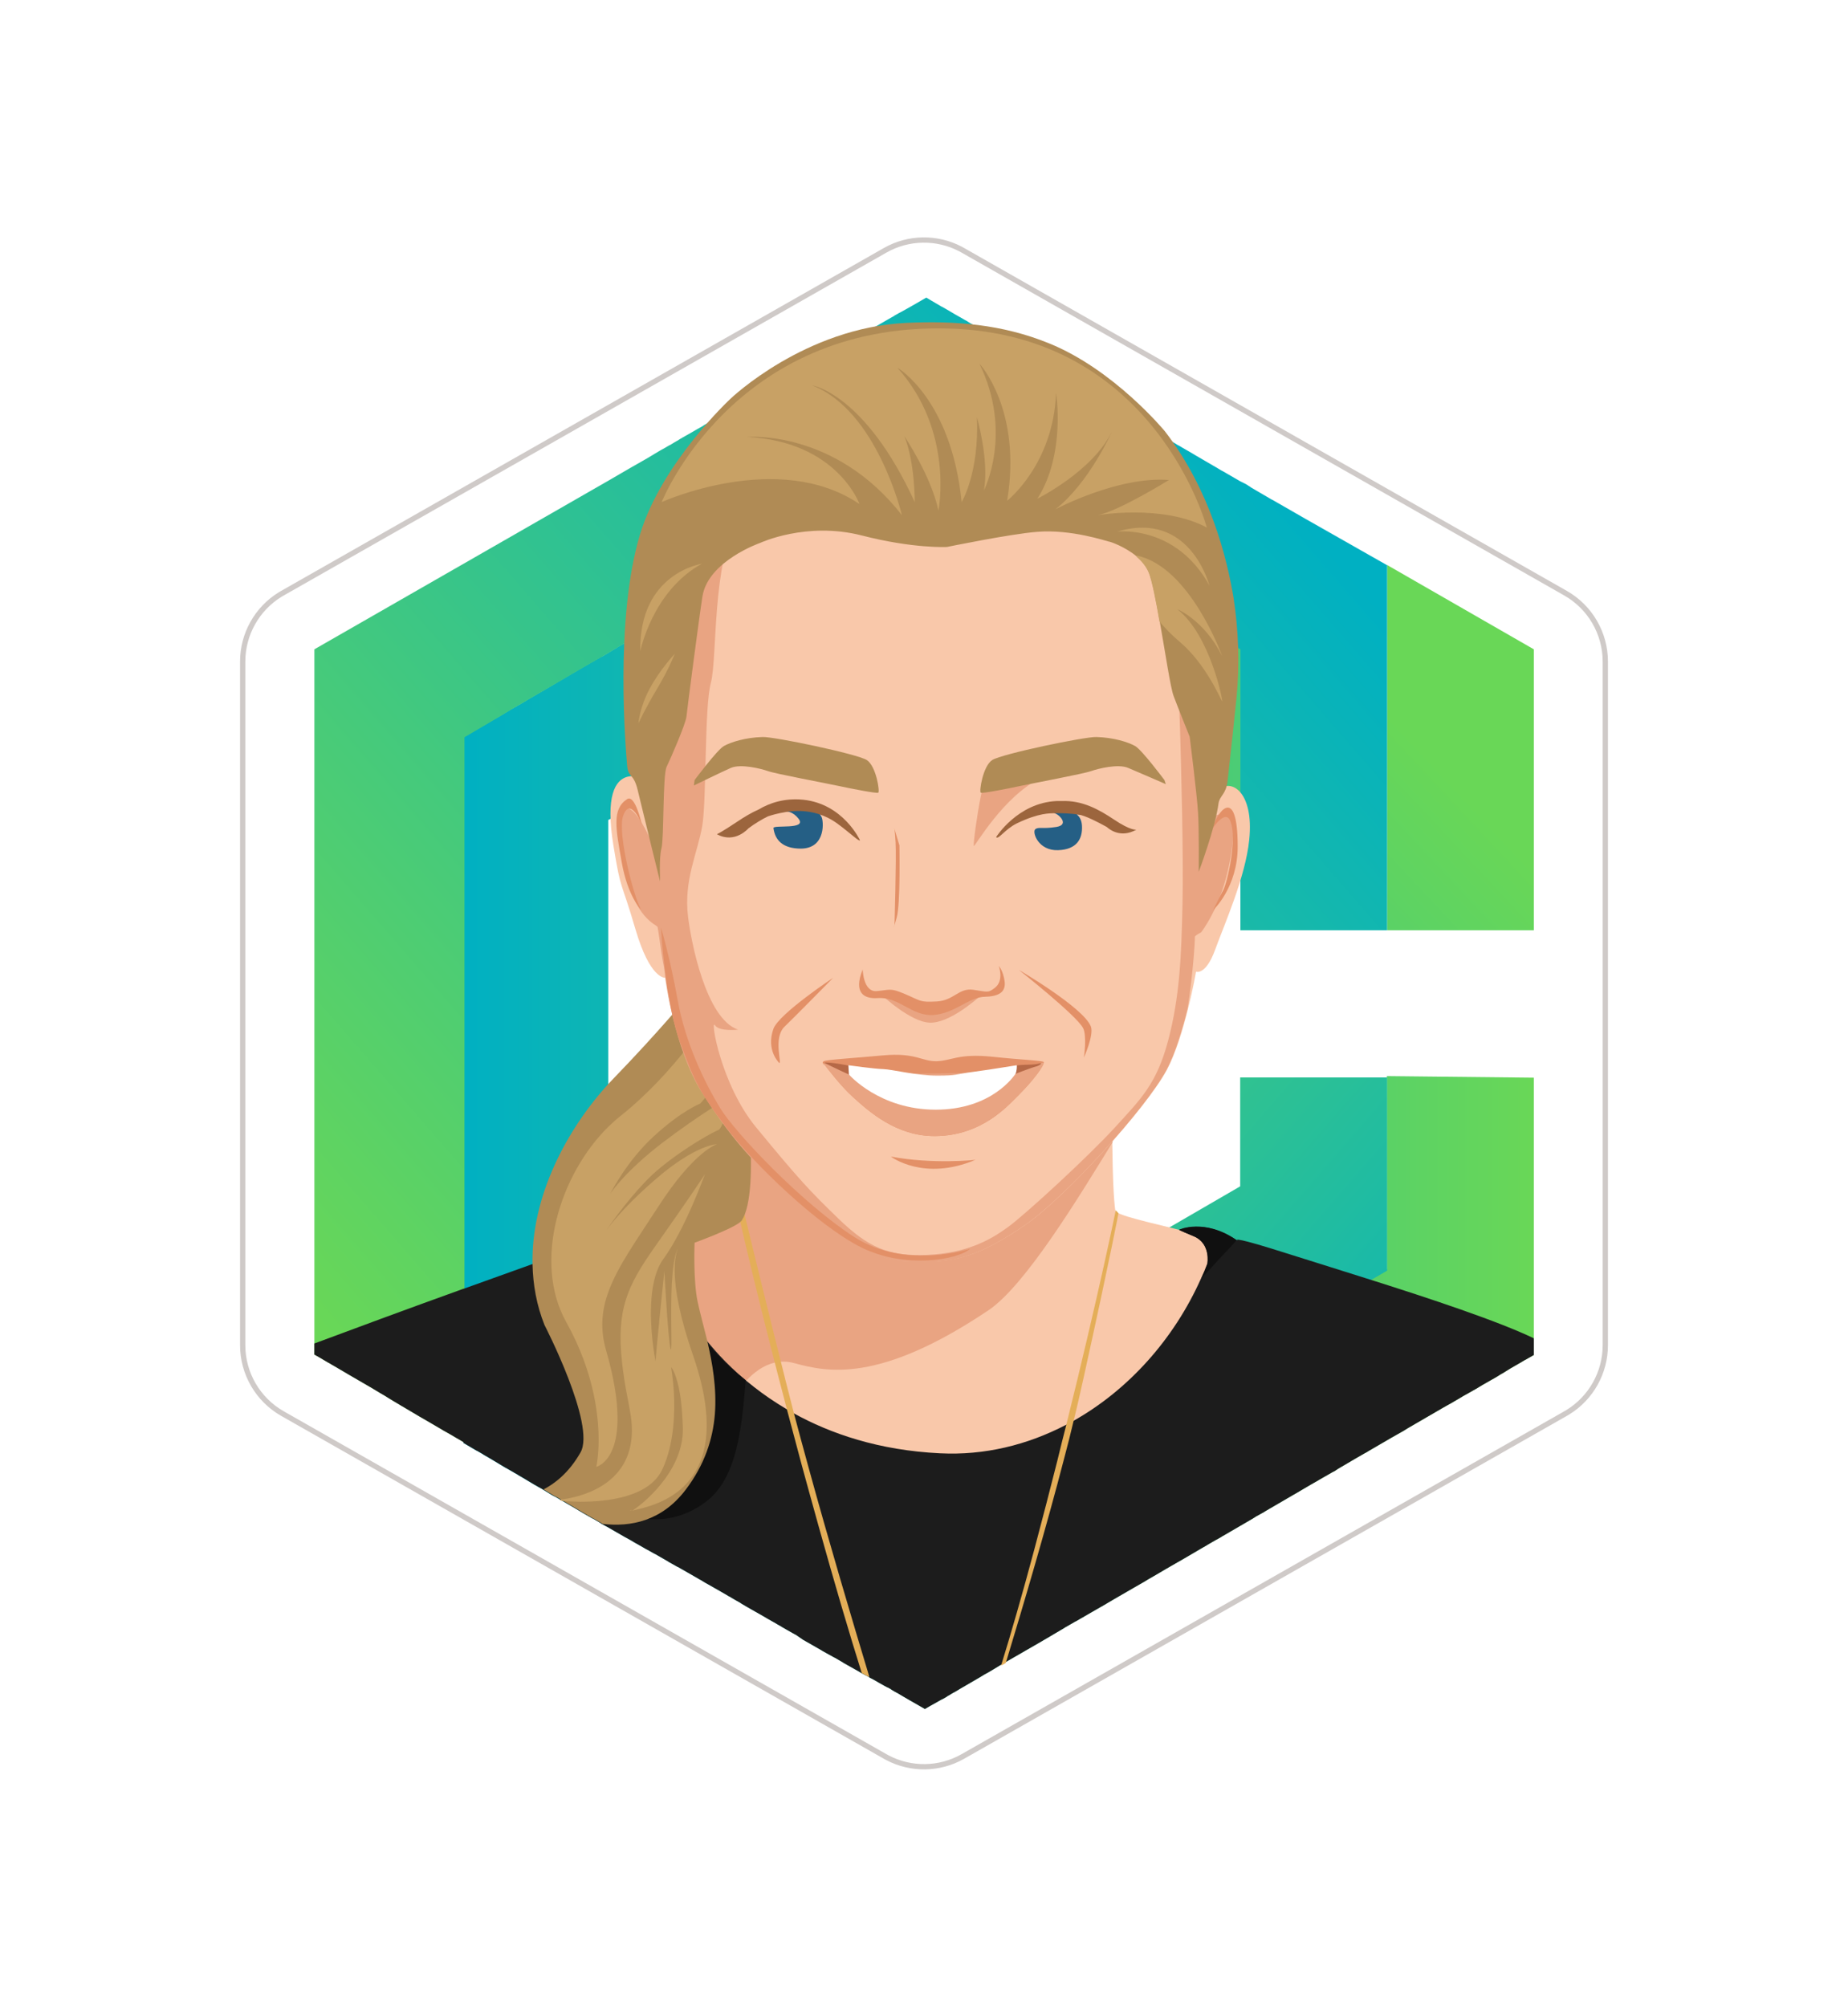
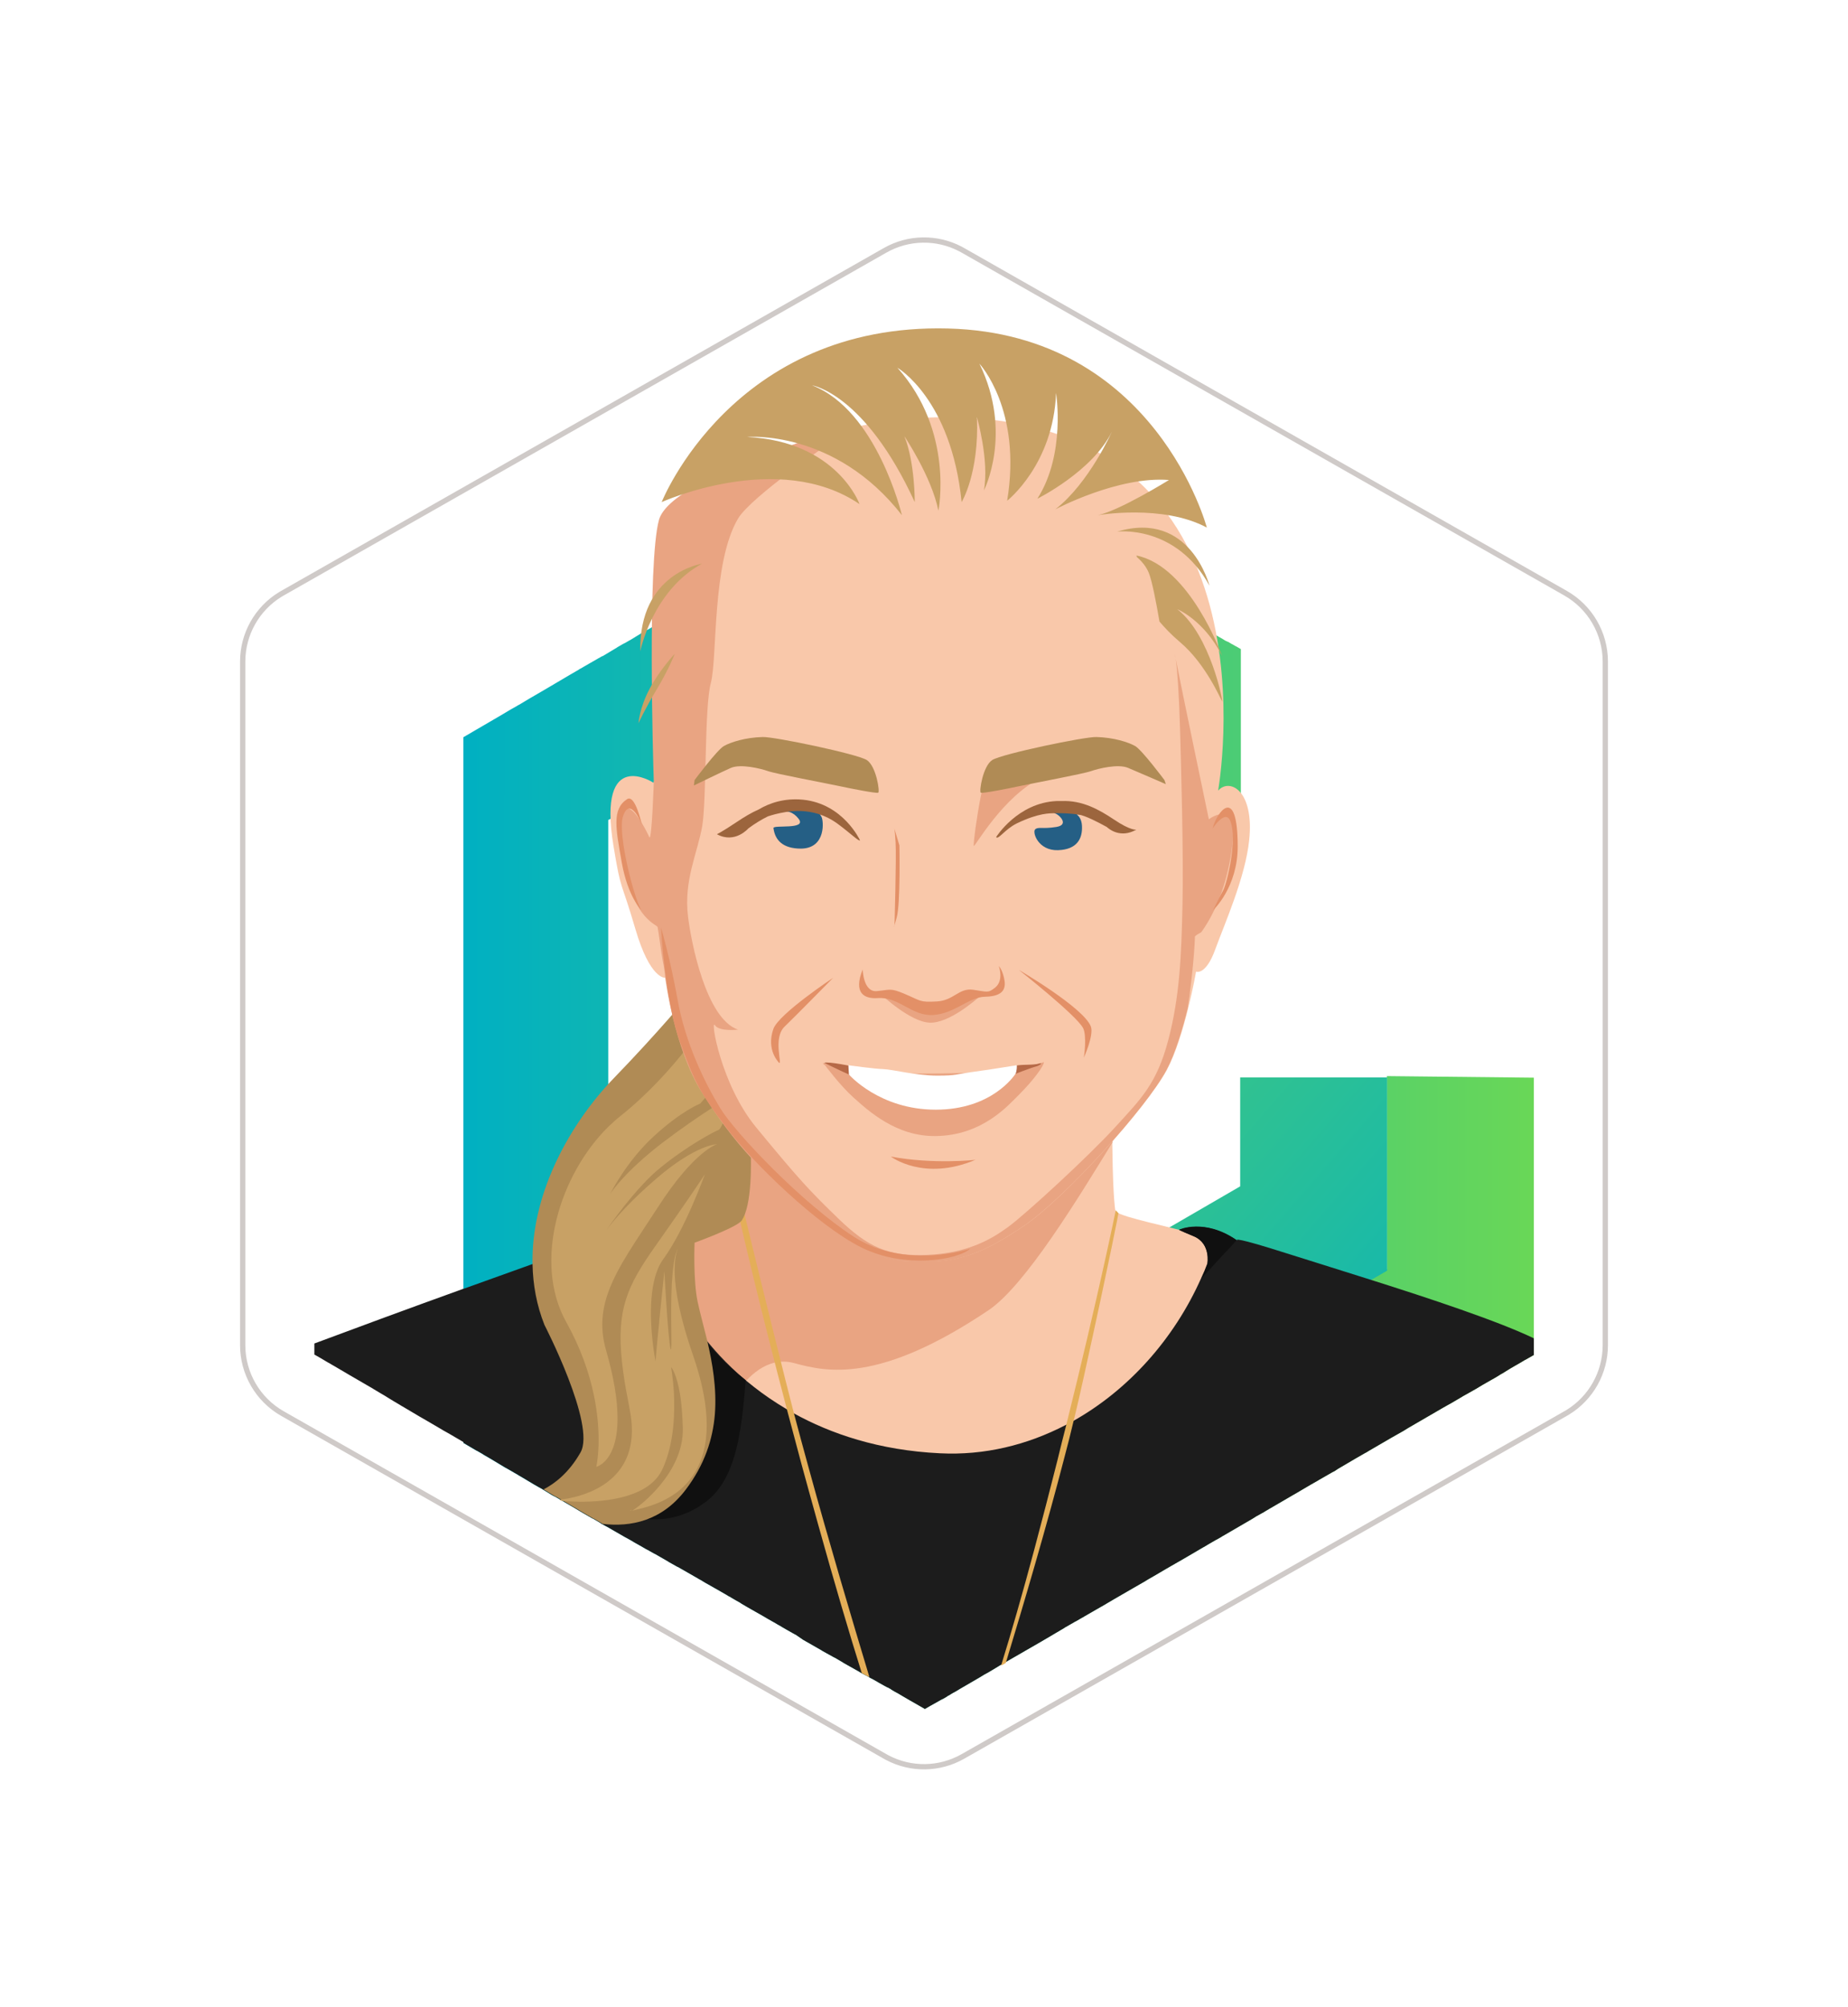
<svg xmlns="http://www.w3.org/2000/svg" width="234" height="254" viewBox="0 0 234 254" fill="none">
  <g filter="url(#filter0_d_1560_11029)">
    <path d="M112.075 23.684C115.033 22.001 118.638 21.948 121.637 23.525L121.925 23.684L198.231 67.079C201.345 68.85 203.269 72.156 203.27 75.738V162.263C203.269 165.733 201.464 168.945 198.521 170.752L198.231 170.922L121.925 214.317C118.967 216 115.362 216.053 112.363 214.476L112.075 214.317L35.769 170.922C32.655 169.151 30.731 165.845 30.73 162.263V75.738C30.731 72.268 32.536 69.056 35.48 67.249L35.769 67.079L112.075 23.684Z" fill="white" stroke="#CFCAC8" stroke-width="0.667" />
    <g clip-path="url(#clip0_1560_11029)">
      <path d="M194.217 128.404V163.504L193.219 164.075L193.047 164.16L192.477 164.503L191.877 164.845L191.192 165.245L190.222 165.844L190.108 165.901L189.509 166.272L188.967 166.586L188.91 166.614L188.111 167.071L187.711 167.299L186.855 167.813L185.542 168.555L185.228 168.726L185.057 168.84L185 168.869L184.515 169.154L183.687 169.639L183.374 169.81L182.717 170.181L178.294 172.75L177.695 173.121L177.038 173.492L176.182 173.977L173.386 175.603L173.243 175.689L173.015 175.832L172.844 175.917L171.702 176.573L169.419 177.915L169.248 178.029L169.077 178.143L168.991 178.2L168.706 178.343L166.965 179.341L166.88 179.399L166.023 179.884L164.083 181.025L163.683 181.253L160.744 182.966L160.259 183.251L160.031 183.394L159.004 183.964L158.832 184.078L158.604 184.221L155.807 185.848L155.123 186.247L154.723 186.476L154.695 186.504L154.295 186.732L154.095 186.846L153.924 186.932L152.84 187.56L152.811 187.588L152.012 188.045L151.869 188.131L150.214 189.101L149.33 189.615L149.073 189.757L147.589 190.613L146.134 191.469L145.335 191.926L144.878 192.211L144.821 192.24L143.48 193.01L141.311 194.266L141.111 194.38L139.513 195.322L139.456 195.35L138.857 195.693L137.373 196.549L137.088 196.72L137.031 196.749L136.831 196.863L136.289 197.177L136.06 197.291L135.975 197.348L135.375 197.69L135.033 197.89L134.919 197.947L134.748 198.061L134.462 198.232L133.635 198.718L133.349 198.889L131.894 199.745L127.243 202.427L126.643 202.77L126.415 202.912L125.131 203.683L124.703 203.911L124.047 204.311L123.704 204.51L121.592 205.738L120.879 206.166L120.708 206.251L120.365 206.451L120.337 206.479L120.023 206.651L119.766 206.822L119.367 207.05L119.281 207.079L117.854 207.878L117.112 208.306L116.57 207.992L115.172 207.193L115.029 207.107L114.287 206.679L114.002 206.508L113.945 206.479L113.916 206.451L113.859 206.422L113.716 206.337L113.288 206.108L112.86 205.852L112.832 205.823L112.718 205.738H112.689L112.432 205.595L112.347 205.566L111.976 205.367L111.262 204.967L110.977 204.796L110.463 204.51L110.235 204.396L110.035 204.282L110.007 204.254L109.807 204.14L109.579 204.025L109.036 203.74L108.808 203.597L106.782 202.456L106.754 202.427L105.926 201.942L105.84 201.885L105.669 201.8L105.555 201.742L104.727 201.286L104.214 201.001L103.986 200.858L101.788 199.602L101.731 199.574L100.732 198.889H100.704L99.791 198.375L99.049 197.947L98.82 197.804L98.507 197.633L98.221 197.462L98.022 197.348L97.365 196.977L97.308 196.948L96.68 196.577L95.225 195.75L94.626 195.407L93.941 195.008L93.684 194.837L93.17 194.551L92.543 194.18L92.514 194.152L92.229 194.009L92 193.866L91.258 193.438L89.603 192.497L89.346 192.354L89.061 192.183L88.833 192.04L88.519 191.869L88.376 191.783L87.035 191.013L85.837 190.328H85.808L85.551 190.185L84.638 189.672L84.609 189.643L83.325 188.901L82.926 188.673H82.897L82.241 188.302L82.098 188.216L81.87 188.102L81.813 188.074L81.47 187.874L80.871 187.531L80.358 187.246L79.787 186.904L79.102 186.533L78.959 186.447L76.876 185.248L76.762 185.191L76.134 184.849L76.106 184.82L75.934 184.706L75.107 184.221L75.05 184.193H75.021L73.88 183.536L73.252 183.165L72.881 182.937L70.998 181.853L70.741 181.71L70.313 181.453H70.284L69.97 181.282L69.913 181.253L69.628 181.082L68.743 180.54L68.658 180.483L68.144 180.198L67.545 179.855L66.261 179.085L65.576 178.685L65.547 178.657L65.091 178.4L65.005 178.343L64.206 177.886L63.892 177.715L62.522 176.887L62.094 176.631L61.352 176.202L61.21 176.117L61.038 176.003L60.839 175.889L60.439 175.66L60.268 175.575L58.67 174.633V85.314L63.464 82.518L64.662 81.804L65.376 81.405L65.604 81.262L65.775 81.177L67.06 80.406L68.829 79.379L72.168 77.41L73.252 76.782L73.366 76.696L73.594 76.582L73.737 76.497L73.88 76.411L74.822 75.869L74.879 75.84L75.021 75.755L75.763 75.327L75.934 75.241L75.963 75.213L76.02 75.184L76.22 75.07L76.305 75.041H76.334L76.419 74.984L76.705 74.813L77.989 74.043L78.132 73.957L78.16 73.928L78.902 73.5L79.188 73.358L79.73 73.044L79.844 72.987L80.215 72.758L80.415 72.644L80.472 72.587H80.5L80.671 72.473L80.785 72.416L80.871 72.359L81.242 72.131L81.356 72.074L81.385 72.045L81.47 71.988L81.727 71.845L81.784 71.817L82.07 71.674L82.098 71.645L82.269 71.56L82.726 71.275L82.812 71.218L82.897 71.189L82.954 71.16H82.983L83.069 71.103L83.126 71.075L83.183 71.046L83.211 71.018L83.24 70.989L83.297 70.961L83.382 70.904H83.411L83.468 70.847L83.525 70.818H83.554L83.611 70.789L83.696 70.732H83.725L83.782 70.704L84.01 70.561L84.153 70.475L84.267 70.418L84.296 70.39L84.324 70.361H84.353L84.438 70.304L84.695 70.162L84.752 70.133L84.781 70.105L85.009 69.962L85.066 69.933L85.209 69.848L85.323 69.791L85.351 69.762L85.551 69.648L85.608 69.619L85.694 69.562L86.293 69.22L86.607 69.049L86.835 68.906L87.121 68.763L87.263 68.678L87.292 68.649L87.406 68.592L87.52 68.535L87.606 68.478L87.663 68.421L87.72 68.392L87.862 68.335L87.977 68.25L88.091 68.193L88.176 68.136L88.348 68.05L89.318 67.479L89.603 67.308L90.431 66.823L90.688 66.68L90.973 66.509L91.629 66.109L91.686 66.081L91.772 66.024L92.086 65.853H92.115L92.657 65.51L92.799 65.425L94.255 64.569L94.683 64.312L97.394 62.714L98.107 62.314H98.136L98.221 62.257L98.335 62.2L98.421 62.143L98.963 61.829L99.192 61.686L99.762 61.344L99.962 61.23L100.847 60.716L101.075 60.573L101.103 60.545L101.389 60.374L101.56 60.26L101.646 60.203L102.73 59.575L102.873 59.489L103.329 59.204L103.615 59.061L103.7 59.004L103.729 58.975L103.786 58.947L103.9 58.89L104.014 58.804L104.528 58.49L105.327 58.034L105.698 57.805L106.069 57.606L106.183 57.52L107.438 56.807L108.295 56.293L108.466 56.179L109.436 55.637L109.807 55.437L110.064 55.294L110.321 55.151L110.378 55.123L110.435 55.094L110.549 55.037L110.834 54.866C110.834 54.866 110.863 54.866 110.863 54.838L111.12 54.666L111.234 54.609L111.348 54.524L111.519 54.438L111.747 54.295L111.947 54.181H111.976L112.147 54.096L112.375 53.982L112.518 53.896L113.003 53.611L113.146 53.496L113.231 53.439L113.345 53.354L113.688 53.154L113.745 53.126L113.773 53.097L113.859 53.068H113.888L114.087 52.954L114.173 52.897L114.316 52.812H114.344C114.344 52.812 114.344 52.812 114.373 52.812L114.458 52.755L114.886 52.498L115.486 52.127L115.6 52.07L115.685 52.013L115.8 51.927L115.885 51.898L116.513 51.527L117.226 51.128L117.255 51.157L117.512 51.328H117.54L117.74 51.442L118.168 51.67L118.539 51.898L118.682 51.984L119.167 52.241L119.709 52.555L119.937 52.697L120.508 53.011L120.765 53.154L120.908 53.24L120.965 53.268L121.136 53.354L121.45 53.553L121.621 53.639L121.764 53.725L121.849 53.782L122.106 53.925L122.363 54.067L122.991 54.438L123.076 54.495L123.362 54.666L123.818 54.923L124.104 55.094L124.76 55.465L125.217 55.722L127.328 56.949H127.357L128.156 57.406L128.612 57.691H128.641L128.983 57.92L129.811 58.405L130.039 58.519L130.182 58.604L130.296 58.661L130.41 58.719L130.496 58.776L130.81 58.947L131.894 59.575L132.55 59.946L134.691 61.201L135.09 61.429L135.375 61.601L135.49 61.686L136.859 62.457L137.002 62.542L139.199 63.827L139.428 63.941L139.542 63.998L139.742 64.112L140.626 64.626L140.712 64.683L140.826 64.74L141.026 64.854L141.225 64.968L141.939 65.368L141.967 65.396L142.053 65.453L142.823 65.91L143.023 66.024L143.366 66.224L143.794 66.481L143.993 66.595L144.564 66.937L144.621 66.966H144.65L144.678 66.994L145.135 67.251L145.22 67.308L145.506 67.451L146.333 67.936L146.39 67.964L146.647 68.107L146.676 68.136L147.532 68.621L147.675 68.706L147.96 68.877L148.845 69.391L149.044 69.505L149.529 69.791L149.558 69.819L149.729 69.905L149.958 70.047L150.271 70.247H150.3L150.443 70.333L150.642 70.447L150.956 70.647L151.327 70.875H151.356L151.984 71.218L152.041 71.246L152.412 71.474L152.64 71.617L152.783 71.703L153.039 71.845L153.268 71.988L153.353 72.045L153.467 72.102L153.639 72.216L153.696 72.245L153.924 72.359L154.209 72.53L154.409 72.644L154.809 72.873L155.037 73.015L155.123 73.072L155.18 73.101L155.494 73.244H155.522L155.75 73.386L155.807 73.415L155.893 73.472L156.064 73.558L156.407 73.757L156.464 73.786L156.578 73.843L157.12 74.157V95.93H157.063L156.949 95.873H156.92L156.464 95.644L156.378 95.588L156.15 95.416H156.121L156.064 95.388L155.893 95.302H155.865L155.807 95.245H155.779L155.608 95.131L155.494 95.074L155.465 95.045H155.436L155.322 94.988L155.237 94.931L155.18 94.874H155.151L155.008 94.788L154.609 94.56L154.552 94.532H154.523L154.381 94.446L154.295 94.389L154.095 94.275L153.924 94.189L153.896 94.161L153.439 93.904L153.382 93.875L153.268 93.761L153.211 93.733H153.182L153.097 93.675L152.811 93.504L152.726 93.447L152.554 93.362L152.383 93.305L152.297 93.248H152.269L152.155 93.19L152.012 93.105H151.984L151.812 92.991L151.613 92.876L151.441 92.762L151.327 92.705L151.27 92.677L151.185 92.62L151.042 92.534L150.985 92.505L150.956 92.448L150.899 92.42L150.871 92.391L150.728 92.306L150.699 92.277L150.557 92.192L150.5 92.163L150.328 92.078L150.3 92.049L150.186 91.992L150.015 91.878L149.9 91.792H149.843L149.815 91.764L149.701 91.678L149.472 91.564H149.444L149.415 91.535L149.273 91.45L149.216 91.393H149.187L149.073 91.336L148.959 91.25L148.788 91.164H148.759L148.445 90.965L148.074 90.765L147.96 90.708L147.903 90.679L147.675 90.537L147.047 90.166L146.704 89.966L145.877 89.481L145.249 89.11L144.992 88.967L144.764 88.824L144.536 88.71L144.479 88.682L144.022 88.425L143.879 88.339L143.508 88.139L143.194 87.94L142.709 87.654L142.538 87.569L142.367 87.455L141.311 86.855L140.969 86.656L140.112 86.171L139.77 85.971L139.456 85.799L137.487 84.658L137.259 84.515L137.031 84.401L136.888 84.316L136.289 83.973L136.06 83.831L135.975 83.773L135.433 83.46L135.375 83.431L135.204 83.345L134.634 83.003L134.148 82.718L133.835 82.546L133.806 82.518C133.777 82.518 133.749 82.489 133.72 82.461L133.635 82.404L133.521 82.347L133.007 82.033H132.978L132.75 81.89L132.493 81.747L132.094 81.519L131.808 81.348L131.723 81.291L131.38 81.091H131.352L131.266 81.034L130.781 80.749C130.781 80.749 130.781 80.749 130.753 80.749L130.638 80.692L129.811 80.178H129.782L129.126 79.807L129.097 79.778L128.898 79.664L128.841 79.636L128.099 79.208L127.956 79.122L127.87 79.094L127.842 79.065L127.813 79.036L127.414 78.808L126.986 78.551L126.758 78.437L126.7 78.409L125.102 77.467L125.045 77.438L124.418 77.067L123.048 76.268L122.62 76.012L118.339 73.558L117.797 73.244L117.626 73.158L117.226 72.93L116.599 73.301L115.571 73.9L115.457 73.957L114.487 74.499L112.118 75.84L111.205 76.354L111.177 76.382L110.149 76.982L109.778 77.182L109.493 77.353L109.179 77.524L109.008 77.61L108.694 77.781L108.608 77.838L108.551 77.866L107.752 78.323L107.695 78.352L107.353 78.551L106.668 78.922L106.639 78.951L106.582 78.979L106.468 79.036L106.097 79.265L105.584 79.55L105.498 79.607L105.469 79.636L104.756 80.035L104.471 80.178L104.442 80.206L104.242 80.321L103.672 80.663L103.586 80.72C103.586 80.72 103.586 80.72 103.558 80.72L103.472 80.806L102.644 81.262L102.074 81.605L101.959 81.662L101.931 81.69L101.589 81.89L101.132 82.147L100.39 82.575L99.99 82.803L99.905 82.86L99.22 83.26L99.134 83.317L98.307 83.802L97.936 84.002L97.622 84.201L97.508 84.259L97.451 84.287L96.994 84.544L96.052 85.086L95.168 85.6L94.825 85.799H94.74L94.283 86.056L94.198 86.113L94.169 86.142L92.628 87.027L92.514 87.112L92.029 87.398L91.572 87.654L91.001 87.968L90.859 88.054L90.631 88.197L90.545 88.254L90.145 88.482L89.346 88.939L88.547 89.395L88.49 89.424L88.376 89.481L88.234 89.566L88.119 89.623L87.977 89.709L87.862 89.795L87.463 89.994L86.693 90.451L86.578 90.508L86.55 90.537H86.521L86.122 90.765L86.008 90.822H85.979L85.779 90.936L85.722 90.965L85.323 91.193L85.209 91.278L85.18 91.307H85.152L85.066 91.364L84.98 91.393H84.952L84.781 91.478L84.695 91.535L84.324 91.764H84.296L84.096 91.849L84.067 91.878L83.953 91.935L83.725 92.078L83.611 92.163L83.582 92.192L83.496 92.249H83.468L83.354 92.306L83.325 92.334L82.812 92.62L82.726 92.648H82.698L82.64 92.705L82.555 92.734H82.526L82.469 92.762L82.355 92.819L82.326 92.848L82.298 92.876L81.699 93.219H81.613L81.585 93.248L81.528 93.276L81.299 93.419L81.128 93.504L80.985 93.59L80.785 93.704L80.5 93.875L80.443 93.904L80.358 93.961L80.272 93.989L79.958 94.189L79.701 94.332L79.616 94.36L79.558 94.389L79.416 94.475L79.359 94.503L79.13 94.646L78.959 94.76L78.645 94.931L78.503 95.017L78.446 95.045L78.388 95.074L77.761 95.416L77.675 95.473H77.618L77.59 95.502L77.418 95.588L77.361 95.616L77.247 95.673H77.219L77.161 95.73H77.133L77.019 95.787V163.304L77.59 163.647L77.846 163.789L78.503 164.16L78.588 164.217L78.674 164.274L79.13 164.531L79.558 164.759L79.644 164.817L79.787 164.902L80.472 165.302L80.586 165.359L80.728 165.444L80.9 165.558L81.156 165.673L81.499 165.872L83.04 166.757L83.325 166.9L83.668 167.099L83.696 167.128L84.267 167.47L85.209 167.984L85.38 168.098L85.494 168.155L85.751 168.298L85.894 168.384L85.951 168.412H85.979L86.293 168.612L86.892 168.926L87.263 169.154L87.663 169.382L88.034 169.611L88.662 169.982L89.004 170.181L89.118 170.238L89.175 170.267L89.289 170.353L89.889 170.695L90.088 170.809L90.203 170.866L90.402 170.98L90.859 171.237L91.144 171.408L91.629 171.694L92.457 172.179L92.885 172.436L93.284 172.664L93.684 172.892L93.798 172.949L94.084 173.121L95.111 173.72L95.425 173.891L95.853 174.119L95.91 174.148L96.195 174.319L96.481 174.462L96.538 174.49L96.652 174.547L96.68 174.576L97.422 175.004L99.106 175.974H99.134L100.59 176.83L101.446 177.315L102.245 177.772L102.33 177.829L103.244 178.343L105.241 179.484L105.498 179.627L105.584 179.684L105.869 179.855L106.211 180.055L106.468 180.198L107.096 180.569L107.496 180.797L107.524 180.825L108.209 181.225L108.38 181.339L108.58 181.453L108.637 181.482L108.78 181.567L109.55 182.024L109.864 182.195L110.092 182.338L110.206 182.395L110.321 182.452L110.663 182.652L111.034 182.88L112.347 183.65L112.461 183.708L112.86 183.936L113.545 184.335L113.688 184.421L113.745 184.449L114.23 184.735L114.515 184.906L115.543 185.505L115.971 185.762L116.827 186.247L117.084 186.39L117.141 186.418L117.169 186.447L117.341 186.361L117.512 186.276L117.683 186.162L118.082 185.933L118.197 185.848L118.282 185.791L118.596 185.619L118.824 185.477L119.395 185.134L119.795 184.906H119.823L119.909 184.849L120.109 184.735L120.594 184.449L121.022 184.193L121.193 184.078L121.849 183.679L122.02 183.565L122.648 183.222L124.104 182.395L125.473 181.596L127.414 180.483L127.756 180.283L127.842 180.255L128.27 179.998L128.384 179.941L129.04 179.57L129.212 179.484L129.64 179.227L130.267 178.856L130.353 178.799L131.095 178.371L131.238 178.286L131.495 178.143L131.808 177.972L132.408 177.629H132.436L132.722 177.458L132.893 177.344L133.178 177.173L133.777 176.802L133.949 176.688L134.576 176.345L134.691 176.288L135.518 175.803L136.06 175.489L136.403 175.289L136.916 174.975L137.059 174.89L138.514 174.062L139.085 173.748L139.199 173.691L139.684 173.406L140.341 173.035H140.369L140.512 172.949L141.368 172.464L142.024 172.093L142.31 171.922L142.938 171.551L143.423 171.266L143.594 171.18L144.108 170.866L144.907 170.438L146.876 169.297L147.589 168.897L148.759 168.212L148.816 168.184L149.415 167.841L150.814 167.042L152.155 166.272L153.382 165.558L153.553 165.444L153.867 165.273L154.124 165.13L154.552 164.874L155.551 164.303L156.235 163.903L157.12 163.39L157.463 163.19L157.862 162.962L157.976 162.876L160.002 161.706L160.459 161.449L160.744 161.278L160.915 161.192L161.144 161.05L161.886 160.622L162.114 160.479L163.141 159.88L163.683 159.566L164.511 159.081L165.053 158.767L165.966 158.253L166.394 157.996L167.108 157.568L167.165 157.54L167.878 157.14L168.135 156.998L168.706 156.655L171.246 155.171L171.502 155.029L171.559 155L171.988 154.743L173.015 154.144L173.443 153.916L173.528 153.859L174.356 153.373L174.499 153.288L174.584 153.231L175.612 152.632V128.204L194.217 128.404Z" fill="url(#paint0_linear_1560_11029)" />
-       <path d="M184.03 109.741H194.218V74.185L175.641 63.513V85.314V109.741H184.03Z" fill="url(#paint1_linear_1560_11029)" />
-       <path d="M175.641 63.541V109.742H157.064V74.186L156.522 73.872L156.408 73.815L156.379 73.786L156.008 73.586H155.98L155.866 73.529L155.809 73.501H155.752L155.723 73.472L155.495 73.329L155.295 73.215L155.181 73.158L155.124 73.13L154.981 73.044L154.753 72.901L154.353 72.673L154.182 72.559L153.868 72.388L153.697 72.274L153.668 72.245L153.611 72.216L153.44 72.131L153.354 72.074L153.24 72.017L153.012 71.903L152.727 71.76L152.584 71.674L152.384 71.56L152.013 71.332L151.956 71.303L151.328 70.932L150.929 70.704L150.644 70.561L150.415 70.419L150.301 70.333L150.273 70.305L149.93 70.105L149.73 69.991L149.531 69.877L149.046 69.563L148.846 69.448L147.961 68.935L147.676 68.764L147.505 68.678L146.677 68.193L146.62 68.164L146.392 68.022L146.335 67.993L146.277 67.965L145.478 67.508L145.279 67.394L145.193 67.337L145.165 67.308L144.651 66.994L144.622 66.966H144.594L144.251 66.766L143.995 66.595L143.823 66.481L143.395 66.224L143.024 65.996L142.882 65.91L141.997 65.396L141.94 65.368L141.198 64.94L141.112 64.883L140.827 64.712L140.713 64.626L140.684 64.597L139.828 64.112L139.629 63.998L139.372 63.855L139.001 63.627L137.146 62.571L137.032 62.514L136.975 62.486L135.491 61.63L135.462 61.601L135.205 61.458L134.806 61.23L132.466 59.86L132.009 59.603L130.925 58.976L130.554 58.747H130.525L130.326 58.633L130.212 58.576L130.154 58.548L129.841 58.376L129.099 57.92L128.728 57.692H128.699L128.243 57.406L127.444 56.95L127.415 56.921L125.303 55.694L124.847 55.437L124.133 55.038L123.905 54.895L123.42 54.61L123.163 54.467L123.077 54.41L122.45 54.039L122.136 53.839L121.993 53.754H121.965L121.736 53.611L121.594 53.525L121.251 53.325L121.08 53.211L120.966 53.126L120.652 52.955L120.081 52.641L119.739 52.469L119.311 52.213L118.711 51.87L118.654 51.842L118.283 51.642L117.855 51.385L117.684 51.271L117.541 51.185L117.37 51.071L117.285 51.128H117.256V51.157L116.657 51.471L116.029 51.842L115.858 51.956H115.829L115.687 52.041L115.601 52.07L114.888 52.498L114.488 52.726C114.488 52.726 114.488 52.726 114.46 52.726L114.374 52.783L114.345 52.812L114.288 52.84L114.089 52.955L113.974 53.012L113.86 53.069L113.832 53.097L113.746 53.154L113.432 53.325L113.261 53.44L113.175 53.497L113.033 53.582L112.576 53.839L112.376 53.953L112.205 54.068L112.034 54.153L111.977 54.182L111.806 54.296L111.577 54.438L111.549 54.467L111.435 54.553L111.321 54.61L111.206 54.667L110.835 54.895L110.607 55.038L110.55 55.066C110.522 55.095 110.464 55.095 110.436 55.123C110.436 55.123 110.436 55.123 110.407 55.123L110.35 55.152L110.208 55.237L109.922 55.409L109.523 55.637L108.752 56.093L108.581 56.208L107.725 56.721L106.469 57.435L105.984 57.72L105.927 57.749L105.299 58.12L104.814 58.405L104.415 58.662L104.301 58.719L104.101 58.804L103.93 58.89H103.901L103.815 58.919L103.701 58.976L103.644 59.004H103.587L103.273 59.175L102.959 59.375L102.817 59.461L101.732 60.089L101.647 60.146L101.304 60.346L101.19 60.403L101.162 60.431L101.019 60.517L100.933 60.574L100.734 60.688L99.849 61.202L99.564 61.373L99.278 61.544L99.05 61.687L98.85 61.801L98.308 62.115L98.222 62.172H98.165L97.966 62.286L97.48 62.571L94.741 64.198L94.598 64.284L94.313 64.455L92.772 65.368L92.544 65.482L92.201 65.682L92.144 65.71L91.859 65.882L91.745 65.939L91.602 66.024L91.003 66.395L90.717 66.566L90.518 66.68L90.375 66.766L89.547 67.251L89.376 67.337L88.492 67.85L88.149 68.05L88.121 68.079L87.835 68.25L87.75 68.307L87.721 68.336L87.607 68.478L87.55 68.507L87.407 68.592L87.35 68.621L87.293 68.65H87.264L87.207 68.678L87.179 68.707L87.008 68.792L86.865 68.878L86.58 69.049L86.266 69.22L85.752 69.534L85.581 69.62L85.524 69.648L85.381 69.734L85.353 69.762L85.238 69.82L85.181 69.848L85.096 69.905L84.953 69.991L84.867 70.048L84.782 70.105L84.496 70.276L84.411 70.333H84.382L84.354 70.362L84.325 70.39L84.297 70.419L84.068 70.533L83.783 70.704H83.726V70.733L83.555 70.818L83.526 70.847L83.412 70.932L83.355 70.961L83.298 70.99H83.269L83.241 71.018L83.127 71.075L83.013 71.132L82.927 71.189L82.87 71.218L82.756 71.303L82.299 71.56L82.156 71.646L82.128 71.674L81.985 71.76L81.928 71.788L81.785 71.874L81.529 72.017L81.443 72.074L81.415 72.102L80.987 72.331L80.929 72.359L80.872 72.388L80.815 72.416L80.53 72.588H80.501L80.473 72.616L80.245 72.759L79.902 72.987L79.788 73.044L79.331 73.301L79.217 73.358L78.96 73.501L78.19 73.957L78.161 73.986L78.047 74.043L76.763 74.813L76.62 74.899L76.535 74.956L76.478 74.985L76.421 75.013L76.335 75.07L76.221 75.127L76.164 75.156L75.936 75.299L75.764 75.384L75.079 75.784L75.051 75.812H75.022L74.081 76.354L73.795 76.525L73.453 76.725L73.396 76.754L72.368 77.353L72.226 77.439L68.859 79.408L67.089 80.435L65.834 81.177L65.662 81.263L65.434 81.405L64.692 81.833L63.522 82.547L58.814 85.315V174.605L58.7 174.548L58.671 174.519L57.016 173.549L56.617 173.321L56.103 173.035L56.017 172.978L54.362 172.008L53.078 171.266L51.537 170.353L50.909 169.982L50.852 169.953L50.624 169.811L49.853 169.354L49.197 168.955L48.74 168.669L48.056 168.27L47.342 167.842L47.257 167.785L46.914 167.585L44.26 166.044L42.32 164.902L41.92 164.674L41.835 164.617L41.521 164.446L40.608 163.904L39.809 163.447V74.186L69.772 57.007L77.334 52.669L77.477 52.584L79.931 51.157L81.586 50.215L82.128 49.901L82.699 49.559L82.927 49.416L83.555 49.045L83.754 48.931L84.325 48.617L84.411 48.56L84.753 48.36L84.839 48.332L85.353 48.018L85.695 47.818L85.809 47.761L86.066 47.59L86.323 47.447L86.408 47.39L87.721 46.648L88.206 46.363L88.92 45.963L89.176 45.792L89.376 45.678L89.633 45.535L89.747 45.478L89.975 45.364L90.375 45.136L90.946 44.793L91.773 44.337L91.859 44.279L92.487 43.909L92.715 43.766L92.772 43.737L93.371 43.395L94.513 42.739L94.941 42.482L95.968 41.883L96.624 41.511L96.796 41.426L97.024 41.283L98.822 40.256L98.936 40.199L100.191 39.485L101.39 38.801L101.932 38.487L102.275 38.287L102.731 38.03L102.788 38.002L103.045 37.859L103.131 37.802L104.615 36.946L105.071 36.689L105.157 36.632L106.155 36.061L106.441 35.89L106.612 35.776L107.468 35.291L107.839 35.091L107.953 35.034L108.096 34.948L108.153 34.92L108.296 34.834L109.352 34.206L109.466 34.149L109.723 34.007L109.751 33.978L110.35 33.636L110.579 33.493L111.092 33.207L112.919 32.152L113.09 32.066L113.175 32.009L113.261 31.952L113.347 31.895L113.661 31.724L113.803 31.638L114.031 31.524L114.802 31.096L115.259 30.839L116.058 30.382L117.285 29.669L119.225 30.81H119.254L119.453 30.924L119.853 31.153L120.68 31.638L120.966 31.809L121.223 31.952L122.022 32.408L122.164 32.494L122.336 32.58L122.792 32.865L122.935 32.951L123.049 33.008L123.391 33.207L123.962 33.55L124.79 34.035L124.875 34.092L124.932 34.121L125.332 34.349L125.617 34.52L125.931 34.691L125.96 34.72L126.445 35.005L126.93 35.262L126.987 35.376L127.843 35.861L127.9 35.89L128.614 36.318L128.842 36.461L128.899 36.518L129.384 36.803L129.555 36.889L130.154 37.231L130.326 37.345L131.239 37.859L131.667 38.116L132.323 38.487L132.494 38.572L132.666 38.686L132.751 38.715L132.808 38.743L133.037 38.858L133.151 38.915L133.465 39.114L133.522 39.143L134.007 39.428H134.035L134.378 39.628L134.606 39.771L134.72 39.828L134.863 39.913L135.006 39.999L135.12 40.056L135.177 40.085L135.262 40.227C135.262 40.227 135.262 40.227 135.291 40.227L136.632 41.026L136.832 41.141L136.918 41.198L137.203 41.369L138.259 41.997L138.344 42.054C138.344 42.054 138.344 42.054 138.373 42.054L138.459 42.111L139.315 42.596L139.543 42.739L139.885 42.938L139.971 42.995L140.199 43.138L140.342 43.224L140.856 43.509L141.084 43.623L141.312 43.737L141.341 43.766L142.225 44.279L142.254 44.308L142.454 44.422L142.796 44.622L142.939 44.708L143.538 45.078L143.624 45.136L143.795 45.25L143.995 45.364L144.194 45.478L144.28 45.507L144.366 45.564L144.394 45.592L144.451 45.621L145.25 46.077L145.279 46.106L145.393 46.163H145.421L145.821 46.391L146.249 46.648L146.306 46.677L146.449 46.762L146.591 46.848L147.248 47.219L147.447 47.333L147.476 47.361L147.79 47.533L147.847 47.561L148.075 47.704L148.418 47.904L148.76 48.103L148.903 48.189L149.074 48.303L149.131 48.332L149.302 48.417L149.787 48.703L151.072 49.445L151.443 49.673L151.842 49.901L152.67 50.386L153.897 51.1L153.954 51.128L154.667 51.556L154.838 51.642L157.007 52.898L157.635 53.211L157.892 53.354L158.063 53.468L158.291 53.611L158.405 53.697L161.088 55.266H161.116L165.14 57.577L175.641 63.541Z" fill="url(#paint2_linear_1560_11029)" />
      <path d="M175.641 128.376V152.832L117.228 186.59L112.519 183.879L112.405 183.822L76.963 163.476V142.159L117.228 165.245L157.036 142.159V128.376H175.641Z" fill="url(#paint3_linear_1560_11029)" />
      <path fill-rule="evenodd" clip-rule="evenodd" d="M110.208 179.627C91.745 176.089 84.04 167.071 81.843 157.483C80.673 152.289 81.101 146.924 82.356 142.187C86.551 136.052 94.855 131.943 101.961 133.855C112.376 136.651 131.239 133.512 140.085 131.743C140.542 132.685 140.827 133.541 140.827 134.254C140.827 135.481 140.827 136.566 140.856 137.507C140.941 144.156 141.255 145.355 141.255 145.355C143.595 147.01 161.801 149.036 162.058 154.487C162.629 166.557 141.398 185.591 110.208 179.627Z" fill="#F9C8AA" />
      <path fill-rule="evenodd" clip-rule="evenodd" d="M140.884 136.566C136.603 143.528 129.84 154.686 125.189 157.825C111.263 167.185 104.671 165.644 100.562 164.531C96.995 163.561 94.512 166.643 93.571 167.841C92.087 166.586 89.775 164.731 86.265 162.048C84.382 160.593 82.927 159.081 81.899 157.511C78.475 152.346 79.331 146.725 82.413 142.216C86.608 136.08 94.912 131.971 102.017 133.883C112.433 136.68 131.296 133.541 140.142 131.771C140.598 132.713 140.884 133.569 140.884 134.283C140.884 135.481 140.855 135.595 140.884 136.566Z" fill="#E9A482" />
      <path fill-rule="evenodd" clip-rule="evenodd" d="M173.528 153.974C169.219 152.604 165.338 151.405 162.912 150.635C156.463 148.58 156.492 148.866 156.663 149.008C156.634 149.008 156.606 148.98 156.577 148.951C152.496 146.155 149.3 147.638 149.3 147.638C149.3 147.638 148.958 147.553 151.155 148.466C153.353 149.408 152.867 151.947 152.867 151.947C152.639 152.575 152.382 153.174 152.097 153.774C148.673 161.479 142.88 167.956 135.831 171.894C135.546 172.066 135.232 172.237 134.918 172.379C130.067 174.891 124.674 176.232 119.023 175.946C111.29 175.575 105.155 173.464 100.475 170.867C100.161 170.696 99.876 170.525 99.59 170.353C98.049 169.44 96.68 168.498 95.481 167.557C92.684 165.388 90.715 163.219 89.46 161.65C88.318 160.223 87.776 159.281 87.776 159.281C87.776 159.281 87.434 155.486 85.636 152.347C84.095 149.636 81.441 147.41 77.018 148.637C76.79 148.694 76.533 148.78 76.305 148.866C73.365 149.893 70.341 150.949 67.316 152.033C64.462 153.06 61.608 154.088 58.812 155.086C58.783 155.115 58.726 155.115 58.698 155.115C51.25 157.797 44.401 160.337 39.807 162.049V163.448L40.606 163.904L41.519 164.446L41.833 164.618L41.918 164.675L42.318 164.903L44.258 166.044L46.912 167.585L47.255 167.785L47.34 167.842L48.054 168.27L48.739 168.67L49.195 168.955L49.851 169.355L50.622 169.811L50.85 169.954L50.907 169.982L51.535 170.353L53.076 171.267L54.36 172.008L56.015 172.979L56.101 173.036L56.614 173.321L57.014 173.549L58.669 174.52L58.698 174.548V174.634L60.296 175.575L60.467 175.661L60.866 175.889L61.066 176.004L61.237 176.118L61.38 176.203L62.122 176.631L62.55 176.888L63.92 177.716L64.234 177.887L65.033 178.344L65.118 178.401L65.575 178.657L65.603 178.686L66.288 179.085L67.572 179.856L68.172 180.198L68.685 180.484L68.771 180.541L69.998 181.283L70.312 181.454H70.341L72.88 182.938L73.251 183.166L73.879 183.537L75.02 184.193H75.049L75.106 184.222L75.934 184.707L76.105 184.821L76.133 184.85L76.761 185.192L76.875 185.249L78.958 186.448L79.101 186.533L79.786 186.904L80.357 187.247L80.87 187.532L81.47 187.875L81.812 188.074L81.869 188.103L82.097 188.217L82.24 188.303L82.896 188.674H82.925L83.325 188.902L84.609 189.644L84.637 189.672L85.55 190.186L85.807 190.329H85.836L87.034 191.014L88.375 191.784L88.518 191.87L88.832 192.041L89.06 192.184L89.346 192.355L89.603 192.497L91.258 193.439L91.999 193.867L92.228 194.01L92.513 194.153L92.542 194.181L93.169 194.552L93.683 194.837L93.94 195.009L94.625 195.408L95.224 195.751L96.68 196.578L97.307 196.949L97.364 196.978L98.021 197.349L98.22 197.463L98.506 197.634L98.82 197.805L99.048 197.948L99.79 198.376L100.703 198.89H100.732L101.73 199.575L101.787 199.603L103.985 200.859L104.213 201.001L104.727 201.287L105.554 201.743L105.668 201.8L105.84 201.886L105.925 201.943L106.753 202.428L106.781 202.457L108.807 203.598L109.036 203.741L109.578 204.026L109.806 204.14L110.006 204.254L110.034 204.283L110.234 204.397L110.462 204.511L110.976 204.797L111.262 204.968L111.975 205.367L112.346 205.567L112.431 205.596L112.688 205.738H112.717L112.831 205.824L112.86 205.852L113.288 206.109L113.716 206.338L113.858 206.423L113.915 206.452L113.944 206.48L114.001 206.509L114.286 206.68L115.028 207.108L115.171 207.194L116.569 207.993L117.111 208.307L117.853 207.879L119.28 207.08L119.366 207.051L119.765 206.823L120.022 206.652L120.336 206.48L120.365 206.452L120.707 206.252L120.878 206.166L121.592 205.738L123.703 204.511L124.046 204.312L124.702 203.912L125.13 203.684L126.414 202.913L126.643 202.771L127.242 202.428L131.893 199.746L133.349 198.89L133.634 198.718L134.462 198.233L134.747 198.062L134.918 197.948L135.032 197.891L135.375 197.691L135.974 197.349L136.06 197.292L136.288 197.177L136.83 196.864L137.03 196.749L137.087 196.721L137.372 196.55L138.856 195.694L139.455 195.351L139.512 195.323L141.11 194.381L141.31 194.267L143.479 193.011L144.82 192.241L144.877 192.212L145.334 191.927L146.133 191.47L147.588 190.614L149.072 189.758L149.329 189.615L150.214 189.102L151.869 188.131L152.011 188.046L152.81 187.589L152.839 187.561L153.923 186.933L154.094 186.847L154.294 186.733L154.694 186.505L154.722 186.476L155.122 186.248L155.807 185.849L158.603 184.222L158.831 184.079L159.003 183.965L160.03 183.394L160.258 183.252L160.743 182.966L163.683 181.254L164.082 181.026L166.023 179.884L166.879 179.399L166.964 179.342L168.705 178.344L168.99 178.201L169.076 178.144L169.247 178.03L169.418 177.915L171.701 176.574L172.843 175.918L173.014 175.832L173.242 175.69L173.385 175.604L176.182 173.977L177.038 173.492L177.694 173.121L178.293 172.75L182.716 170.182L183.373 169.811L183.687 169.64L184.514 169.155L184.999 168.869L185.056 168.841L185.228 168.727L185.541 168.556L186.854 167.814L187.71 167.3L188.11 167.072L188.909 166.615L188.966 166.587L189.508 166.273L190.107 165.902L190.221 165.845L191.192 165.245L191.877 164.846L192.476 164.503L193.047 164.161L193.218 164.075L194.216 163.505V161.393C189.793 159.253 181.033 156.342 173.528 153.974Z" fill="#1C1C1C" />
      <path fill-rule="evenodd" clip-rule="evenodd" d="M149.329 147.667C149.329 147.667 148.987 147.581 151.184 148.494C153.381 149.436 152.896 151.976 152.896 151.976C152.668 152.604 152.411 153.203 152.126 153.802C153.381 152.489 154.437 151.262 155.407 150.264C155.807 149.864 156.178 149.436 156.577 148.979C152.497 146.183 149.329 147.667 149.329 147.667ZM87.862 159.31C87.862 159.31 87.519 155.514 85.722 152.375C85.636 152.689 85.55 152.975 85.436 153.288C85.322 153.659 85.208 154.059 85.065 154.43C84.837 155.172 84.609 155.914 84.352 156.656C84.067 157.512 83.781 158.368 83.467 159.253C83.182 160.023 82.925 160.765 82.611 161.535C82.098 162.905 81.527 164.246 80.985 165.559C80.471 166.7 79.986 167.813 79.444 168.869C79.044 169.697 78.645 170.467 78.217 171.181C77.418 172.607 76.619 173.892 75.82 174.89C75.734 175.005 75.62 175.119 75.534 175.233C73.365 177.858 71.282 179.77 69.713 181.054L69.998 181.225C70.597 181.225 71.282 181.311 71.967 181.511C72.424 181.625 72.909 181.768 73.423 181.939C77.931 183.423 83.753 186.391 89.46 182.024C92 180.084 93.141 176.631 93.74 172.893C94.083 170.838 94.254 168.727 94.425 166.7C89.118 162.563 87.862 159.31 87.862 159.31Z" fill="#101010" />
      <path fill-rule="evenodd" clip-rule="evenodd" d="M102.415 177.859C101.759 175.491 101.131 173.151 100.532 170.896C100.161 169.469 99.818 168.1 99.476 166.758C97.05 157.085 95.309 149.979 94.282 145.727C93.512 142.588 93.141 140.99 93.141 140.99L93.54 145.784C93.54 145.784 93.597 146.07 93.74 146.669C94.311 149.209 96.194 157.256 99.647 170.411C100.218 172.58 100.845 174.92 101.502 177.374C102.158 179.8 102.872 182.339 103.613 185.022C105.697 192.498 107.58 198.862 109.121 203.77L109.663 204.055L109.891 204.17L110.091 204.284C107.894 197.007 104.983 187.219 102.415 177.859ZM141.281 145.185C141.281 145.185 139.17 155.601 135.003 172.409C134.632 173.836 134.261 175.319 133.89 176.86C133.006 180.37 132.036 184.109 130.98 188.075C129.439 193.839 128.012 198.776 126.756 202.828L127.356 202.486C129.61 195.066 132.464 185.421 134.804 176.375C135.203 174.891 135.574 173.407 135.917 171.952C136.402 170.012 136.83 168.1 137.229 166.302C140.711 150.521 141.624 145.556 141.624 145.556L141.281 145.185Z" fill="#E4AE58" />
      <path fill-rule="evenodd" clip-rule="evenodd" d="M98.023 136.251C98.052 137.307 95.027 136.993 95.027 136.993C95.027 136.993 95.398 142.9 94.313 145.697C94.199 146.011 94.056 146.268 93.914 146.496C93.885 146.524 93.828 146.581 93.771 146.639C92.772 147.552 87.95 149.292 87.95 149.292C87.95 149.292 87.75 154.087 88.349 156.826C88.663 158.281 89.12 159.908 89.548 161.677C90.204 164.502 90.775 167.698 90.518 171.009C90.261 174.148 89.234 177.372 86.837 180.54C83.812 184.535 79.845 185.305 76.278 184.877L76.25 184.849L76.079 184.734L75.251 184.249L75.194 184.221H75.165L74.024 183.564L73.396 183.194L73.025 182.965L70.486 181.481H70.457L70.143 181.31L68.916 180.568L68.83 180.511C70.172 179.826 72.026 178.457 73.51 175.831C75.479 172.35 68.945 159.708 68.945 159.708C67.946 157.197 67.489 154.629 67.432 152.06C67.232 143.442 71.77 134.91 77.135 129.089C77.306 128.918 77.477 128.718 77.648 128.547C83.555 122.44 87.151 118.045 87.151 118.045C87.151 118.045 89.491 115.62 89.833 116.304C90.147 117.046 97.995 135.195 98.023 136.251Z" fill="#B08B55" />
      <path fill-rule="evenodd" clip-rule="evenodd" d="M89.376 170.381C89.176 168.441 88.663 166.186 87.778 163.618C86.066 158.681 85.524 155.428 85.438 153.345C85.352 151.233 85.723 150.32 85.838 150.063C85.381 150.834 85.181 152.574 85.067 154.515C84.867 158.453 85.153 163.276 84.924 162.762C84.753 162.334 84.525 159.338 84.354 156.741C84.211 154.686 84.125 152.888 84.125 152.888C84.125 152.888 83.954 154.601 83.469 159.223C83.469 159.252 83.469 159.309 83.469 159.338C83.013 163.846 83.013 164.303 83.013 164.303C83.013 164.303 82.784 163.218 82.613 161.62C82.299 158.624 82.156 153.887 83.983 151.376C86.751 147.581 89.176 140.818 89.262 140.618C89.176 140.76 87.379 143.5 82.984 149.721C79.388 154.8 78.047 157.797 78.761 164.388C78.903 165.758 79.132 167.271 79.474 168.983C79.56 169.439 79.645 169.896 79.731 170.381C81.414 178.742 75.194 181.025 71.998 181.653C71.541 181.739 71.141 181.796 70.856 181.824L71.113 181.967C71.684 182.024 72.511 182.052 73.481 182.081C76.991 182.081 82.27 181.482 83.897 177.915C85.381 174.69 85.467 170.781 85.324 168.127C85.21 166.357 84.981 165.13 84.981 165.045C85.038 165.102 85.695 165.901 86.123 168.555C86.294 169.639 86.408 171.009 86.465 172.778C86.579 178.343 81.129 182.566 80.045 183.222C81.386 182.766 90.603 181.796 89.376 170.381ZM79.988 183.108C79.902 183.137 79.816 183.137 79.816 183.165C79.759 183.222 79.845 183.222 79.988 183.108ZM77.277 143.1C77.448 142.758 79.417 138.906 82.784 135.824C86.323 132.571 88.663 131.686 88.663 131.686C88.805 131.572 92.601 127.034 94.741 124.352C83.84 132.999 91.916 126.977 91.973 123.553C92.058 120.129 90.175 120.157 90.175 120.157C90.175 120.157 85.638 127.634 78.532 133.284C78.019 133.683 77.534 134.14 77.048 134.597C70.856 140.675 67.46 151.718 71.684 159.309C75.393 165.958 75.878 171.722 75.793 174.918C75.736 176.659 75.507 177.658 75.507 177.658C75.507 177.658 78.304 177.03 78.19 171.209C78.161 169.154 77.762 166.443 76.734 162.876C75.964 160.194 76.192 157.825 77.048 155.485C78.218 152.261 80.587 149.007 83.298 144.813C87.949 137.593 90.803 136.822 90.803 136.822C90.803 136.822 88.177 136.822 83.098 141.188C79.874 143.956 77.99 146.125 77.048 147.352C76.963 147.466 76.906 147.552 76.82 147.638C76.877 147.552 76.963 147.438 77.048 147.324C78.332 145.497 81.043 141.902 83.526 139.876C86.922 137.079 90.432 135.224 90.974 135.025C91.545 134.825 92.743 130.63 92.743 130.63C92.743 130.63 88.691 132.97 83.754 136.737C79.189 140.275 77.448 142.815 77.277 143.1Z" fill="#C8A165" />
      <path fill-rule="evenodd" clip-rule="evenodd" d="M158.178 98.324C157.693 103.033 155.067 108.911 153.869 112.193C152.67 115.503 151.443 114.989 151.443 114.989C151.443 114.989 151.101 117.044 150.444 119.612C149.817 122.209 148.875 125.32 147.762 127.403C145.108 132.311 134.921 143.497 129.955 146.95C124.391 150.803 121.223 151.687 117.2 151.687C111.378 151.687 111.235 151.145 104.358 146.408C95.683 140.415 91.717 134.622 88.92 130.228C85.439 124.749 84.297 115.76 84.297 115.76C84.126 115.789 82.3 115.846 80.473 109.653C78.561 103.09 78.676 105.144 77.677 99.038C75.594 86.396 82.756 91.076 82.756 91.076C82.785 91.019 82.813 90.933 82.842 90.819C83.727 86.681 79.646 53.408 107.811 46.188C111.378 45.275 115.487 44.762 120.167 44.819C162.743 45.133 154.24 92.075 154.24 92.075C155.666 90.448 158.834 91.989 158.178 98.324Z" fill="#F9C8AA" />
      <path fill-rule="evenodd" clip-rule="evenodd" d="M111.606 117.901C111.606 117.901 115.259 121.354 117.713 121.44C120.167 121.554 123.62 118.5 124.048 118.129C124.476 117.815 117.941 121.069 111.606 117.901ZM125.246 89.165C125.246 89.165 124.676 90.392 124.191 92.789C123.705 95.186 123.22 98.81 123.306 99.067C123.392 99.324 126.959 92.789 131.924 90.392C136.889 87.995 137.289 87.596 137.289 87.596C137.289 87.596 128.214 86.939 125.246 89.165ZM153.069 95.7C153.069 95.7 149.531 78.806 148.874 75.382C149.074 76.752 149.302 80.033 149.417 84.143C149.559 89.022 149.873 100.123 149.731 106.544C149.588 112.964 149.388 118.101 147.933 123.637C146.477 129.173 144.48 131.085 141.17 134.709C137.859 138.333 129.869 145.695 127.586 147.35C125.303 149.006 122.393 150.604 117.427 150.832C112.462 151.06 109.894 149.833 106.213 146.295C102.531 142.728 101.276 141.415 95.711 134.652C91.26 129.23 89.918 120.869 90.518 121.753C91.06 122.61 93.457 122.324 93.457 122.324C89.376 120.954 87.493 111.138 87.122 108.027C86.551 103.433 88.32 99.98 88.92 96.556C89.49 93.132 89.177 81.546 90.004 78.464C90.86 75.268 90.118 63.254 93.457 57.632C95.112 54.864 105.214 47.93 107.754 46.218C108.125 45.961 108.324 45.818 108.324 45.818C108.324 45.818 85.01 52.153 83.441 57.804C81.957 63.168 82.699 88.509 82.784 90.849C82.784 90.963 82.784 91.02 82.784 91.02C82.784 91.02 82.528 98.668 82.214 97.954C80.815 94.872 77.391 90.05 79.217 101.835C80.216 108.256 83.184 109.026 83.269 109.34C83.355 109.654 83.783 113.021 83.926 113.649C84.069 114.363 84.183 115.076 84.24 115.789C84.24 115.789 85.381 124.778 88.863 130.257C91.659 134.652 95.654 140.473 104.301 146.437C111.178 151.174 111.321 151.717 117.142 151.717C121.166 151.717 124.333 150.832 129.898 146.979C134.892 143.498 145.079 132.34 147.704 127.432C148.817 125.349 149.731 122.239 150.387 119.642C151.072 115.047 151.3 111.423 151.3 110.567C151.3 110.425 152.099 109.996 152.099 109.996C152.099 109.996 154.61 106.857 155.695 101.179C157.492 92.275 153.069 95.7 153.069 95.7ZM148.874 75.382C148.846 75.125 148.789 74.925 148.76 74.811C148.732 74.697 148.789 74.925 148.874 75.382Z" fill="#E9A482" />
      <path fill-rule="evenodd" clip-rule="evenodd" d="M133.465 94.93C133.95 94.93 135.548 96.386 133.75 96.671C131.952 96.957 131.438 96.614 131.067 96.985C130.696 97.356 131.467 99.696 133.978 99.61C136.347 99.525 137.089 98.183 137.003 96.528C136.917 94.873 135.633 95.073 136.946 95.102C138.316 95.13 135.12 93.932 135.12 93.932L133.465 94.93ZM98.336 94.788C99.677 94.474 100.477 94.816 101.104 95.615C102.274 97.071 97.88 96.357 97.937 96.814C98.137 98.355 99.135 99.411 101.418 99.411C104.671 99.382 104.272 95.758 104.015 95.387C103.73 94.959 103.387 93.732 100.79 94.046C98.194 94.36 96.967 95.102 98.336 94.788Z" fill="#255F85" />
-       <path fill-rule="evenodd" clip-rule="evenodd" d="M132.178 126.435C132.207 126.891 130.808 128.775 129.096 130.487C127.755 131.8 124.473 135.738 118.452 135.795C113.487 135.852 109.977 132.627 108.037 130.886C106.353 129.374 104.469 126.834 104.469 126.834C104.469 126.834 104.241 126.72 104.184 126.549C104.156 126.463 104.184 126.406 104.298 126.321C104.641 126.121 108.55 125.893 111.86 125.579C115.97 125.208 116.769 126.378 118.623 126.321C120.478 126.264 121.334 125.322 125.615 125.75C129.325 126.149 132.093 126.235 132.178 126.435Z" fill="#E39067" />
      <path fill-rule="evenodd" clip-rule="evenodd" d="M132.18 126.434C132.208 126.89 130.81 128.774 129.098 130.486C127.757 131.798 124.475 135.736 118.454 135.793C113.488 135.851 109.978 132.626 108.038 130.885C106.354 129.373 104.471 126.833 104.471 126.833C104.471 126.833 104.243 126.719 104.186 126.548C105.099 126.747 107.981 127.318 109.579 127.632C111.491 128.032 125.959 128.003 129.269 127.233C130.696 126.89 131.609 126.633 132.18 126.434Z" fill="#E9A482" />
      <path fill-rule="evenodd" clip-rule="evenodd" d="M104.357 126.52C104.357 126.52 106.383 127.519 107.867 128.175C109.037 128.689 108.124 127.005 108.124 127.005C108.124 127.005 104.871 126.32 104.357 126.52ZM128.214 128.061C128.214 128.061 130.468 127.176 131.124 127.005C131.781 126.834 132.038 126.463 131.61 126.606C130.668 126.891 129.098 126.634 128.185 127.005C127.443 127.319 128.214 128.061 128.214 128.061Z" fill="#B66947" />
      <path fill-rule="evenodd" clip-rule="evenodd" d="M107.437 126.833C107.437 126.833 110.719 127.29 111.832 127.319C112.945 127.347 116.027 128.146 118.652 128.146C121.278 128.146 120.878 127.975 123.275 127.661C125.672 127.347 128.611 126.833 128.726 126.833C128.811 126.833 128.726 127.718 128.583 127.918C128.44 128.118 125.615 132.455 118.481 132.455C111.347 132.455 107.495 128.003 107.495 128.003C107.495 128.003 107.409 126.662 107.437 126.833Z" fill="white" />
      <path fill-rule="evenodd" clip-rule="evenodd" d="M109.237 114.706C109.237 114.706 109.294 117.617 111.035 117.446C112.775 117.275 112.718 117.046 114.459 117.76C116.685 118.701 116.399 118.873 118.597 118.758C120.794 118.644 121.393 117.018 123.22 117.275C125.046 117.531 125.074 117.731 125.988 117.018C127.158 116.105 126.473 114.278 126.473 114.278C126.473 114.278 126.872 114.649 127.129 115.762C127.386 116.875 127.329 118.102 124.761 118.159C122.649 118.188 120.965 120.271 118.169 120.471C115.429 120.642 113.86 118.131 111.12 118.33C109.465 118.445 108.01 117.731 109.237 114.706ZM112.804 138.391C112.804 138.391 116.97 141.587 123.533 138.791C123.562 138.819 118.112 139.39 112.804 138.391ZM113.888 99.011C113.888 99.011 114.031 106.431 113.546 108.114C113.061 109.798 113.26 109.227 113.26 109.227C113.26 109.227 113.517 100.581 113.403 98.64C113.289 96.785 113.232 96.814 113.232 96.814L113.888 99.011ZM129.012 114.763C129.012 114.763 136.289 120.499 137.145 122.126C137.63 123.067 137.288 125.693 137.231 125.864C137.174 126.035 138.572 122.982 138.116 121.897C137.145 119.5 129.012 114.763 129.012 114.763ZM105.499 115.762C105.499 115.762 100.419 120.927 99.363 121.926C97.822 123.381 99.106 126.806 98.65 126.52C98.65 126.52 96.966 124.922 97.936 122.211C98.65 120.299 105.499 115.762 105.499 115.762ZM153.554 96.843C153.554 96.843 155.123 94.446 155.751 95.844C156.75 98.098 155.351 103.834 154.895 104.662C154.438 105.489 153.611 107.201 153.611 107.201C153.611 107.201 156.75 104.319 156.721 99.068C156.693 91.107 154.01 94.902 153.554 96.843ZM81.271 96.358C81.271 96.358 79.816 92.676 78.903 95.273C78.132 97.47 80.329 105.86 81.214 107.201C81.214 107.201 79.502 105.518 78.731 101.18C77.961 96.843 77.476 94.417 79.388 93.161C80.415 92.419 81.271 96.358 81.271 96.358ZM83.697 109.399C83.697 109.399 84.182 118.559 86.065 123.781C87.949 129.003 88.691 130.373 92.001 134.767C95.311 139.162 103.501 147.124 109.066 149.892C114.63 152.66 121.365 151.433 122.82 150.063C122.82 150.063 114.716 152.774 108.181 148.579C101.646 144.384 93.114 135.424 91.173 132.228C89.233 129.032 86.779 124.009 85.808 118.587C84.838 113.165 83.697 109.399 83.697 109.399Z" fill="#E39067" />
      <path fill-rule="evenodd" clip-rule="evenodd" d="M96.567 85.286C94.37 85.343 92.515 85.943 91.659 86.428C90.802 86.913 87.949 90.737 87.949 90.737L87.863 91.421C87.863 91.421 91.259 89.766 92.543 89.196C93.799 88.653 96.339 89.281 97.223 89.595C98.165 89.938 104.471 91.108 106.326 91.507C107.782 91.821 110.978 92.449 111.206 92.335C111.434 92.221 110.949 88.967 109.751 88.197C108.524 87.427 98.022 85.229 96.567 85.286ZM138.829 85.286C141.026 85.343 142.881 85.943 143.737 86.428C144.593 86.913 147.447 90.737 147.447 90.737L147.618 91.25C147.618 91.25 144.137 89.738 142.853 89.196C141.597 88.653 139.057 89.281 138.173 89.595C137.231 89.938 130.925 91.108 129.07 91.507C127.614 91.821 124.418 92.449 124.19 92.335C123.962 92.221 124.447 88.967 125.645 88.197C126.844 87.427 137.374 85.229 138.829 85.286Z" fill="#B08B55" />
-       <path fill-rule="evenodd" clip-rule="evenodd" d="M156.579 80.237C156.379 82.234 155.894 86.857 155.438 90.881C155.238 92.564 154.439 92.707 154.296 93.677C153.897 96.759 151.785 102.352 151.785 102.352C151.785 102.352 151.842 96.93 151.699 94.847C151.585 92.764 150.644 85.259 150.644 85.259C150.644 85.259 148.96 81.064 148.617 80.122C148.218 79.124 147.562 74.644 146.848 70.648C146.392 67.995 145.907 65.54 145.507 64.513C145.193 63.714 144.622 63.029 143.966 62.459C142.482 61.203 140.57 60.547 140.399 60.547C140.171 60.518 135.633 58.949 131.296 59.319C127.957 59.576 119.91 61.231 119.91 61.231C119.91 61.231 115.658 61.46 109.123 59.776C102.103 57.978 96.253 60.718 96.253 60.718C96.253 60.718 89.662 63.001 88.948 67.481C88.52 70.192 87.008 81.778 86.922 82.691C86.836 83.604 84.924 87.998 84.411 89.054C83.897 90.11 84.097 98.157 83.754 99.384C83.441 100.554 83.583 103.465 83.583 103.579C83.526 103.38 81.928 96.902 80.73 91.936C80.216 89.825 79.56 90.481 79.417 88.969C79.246 87 77.79 70.392 81.043 59.633C83.812 50.502 92.515 42.455 92.515 42.455C92.515 42.455 101.875 33.466 114.802 32.866C120.909 32.581 126.873 33.038 132.78 35.435C141.084 38.773 147.505 46.592 147.505 46.592C153.24 54.012 155.381 62.687 156.208 67.738C156.836 71.904 156.979 76.07 156.579 80.237Z" fill="#B08B55" />
      <path d="M154.752 80.778C154.581 80.55 152.697 76.041 149.416 73.273C148.331 72.36 147.475 71.447 146.819 70.677C146.362 68.023 145.877 65.569 145.478 64.541C145.164 63.742 144.593 63.057 143.937 62.487L143.908 62.315C150.643 63.685 154.695 74.871 154.752 75.043C152.498 70.505 149.073 69.107 149.073 69.107C153.297 72.417 154.923 81.007 154.752 80.778Z" fill="#C8A165" />
      <path d="M141.455 59.289C141.455 59.289 148.875 58.348 153.155 66.138C153.126 66.138 150.758 56.522 141.455 59.289Z" fill="#C8A165" />
      <path d="M81.073 74.443C81.073 74.443 82.585 66.796 88.892 63.343C88.892 63.371 80.902 64.484 81.073 74.443Z" fill="#C8A165" />
      <path d="M85.438 74.758C85.438 74.758 84.725 76.641 83.184 79.21C81.643 81.778 80.844 83.547 80.844 83.547C80.844 83.547 80.958 81.635 82.242 79.21C83.526 76.784 85.438 74.758 85.438 74.758Z" fill="#C8A165" />
      <path fill-rule="evenodd" clip-rule="evenodd" d="M83.783 55.552C83.783 55.552 98.594 48.846 108.838 55.809C108.838 55.809 106.013 47.876 94.599 47.305C94.599 47.305 105.699 46.306 114.203 57.207C114.203 57.207 111.064 43.938 102.817 40.77C102.817 40.77 109.523 41.797 115.829 55.552C115.829 55.552 115.858 50.529 114.517 47.219C114.517 47.219 117.941 52.299 118.826 56.636C118.826 56.636 120.852 46.592 113.632 38.544C113.632 38.544 120.452 42.482 121.765 55.552C121.765 55.552 123.991 51.928 123.705 44.822C123.705 44.822 125.275 50.244 124.59 54.068C124.59 54.068 128.3 46.82 124.019 38.031C124.019 38.031 129.441 43.824 127.529 55.381C127.529 55.381 133.379 50.815 133.722 41.74C133.722 41.74 134.977 49.474 131.353 55.124C131.353 55.124 138.373 51.642 140.799 46.62C140.799 46.62 137.917 53.126 133.636 56.465C133.636 56.465 141.569 52.242 148.018 52.755C148.018 52.755 141.712 56.665 139.001 57.207C139.001 57.207 147.219 55.78 152.812 58.776C152.812 58.776 146.335 34.264 120.053 33.579C92.772 32.866 83.783 55.552 83.783 55.552Z" fill="#C8A165" />
      <path fill-rule="evenodd" clip-rule="evenodd" d="M108.896 98.357C108.782 98.557 107.697 97.473 106.071 96.274C102.846 93.906 99.536 94.733 98.195 95.047C97.938 95.104 97.596 95.218 97.225 95.332C96.426 95.732 95.57 96.246 94.77 96.845C94.77 96.845 93.058 98.842 90.775 97.587C90.775 97.587 91.232 97.416 93.372 95.989C94.228 95.418 95.113 94.876 96.083 94.448C97.424 93.649 99.308 92.992 101.676 93.221C106.784 93.734 108.896 98.357 108.896 98.357Z" fill="#9C653D" />
      <path fill-rule="evenodd" clip-rule="evenodd" d="M143.88 97.014C141.911 98.127 140.485 96.986 140.142 96.672C139.058 96.073 137.403 95.217 136.575 95.103C135.548 94.96 134.521 94.903 133.465 94.931C132.98 94.96 131.61 94.846 128.756 96.216C127.244 96.957 126.416 98.327 126.131 97.956C126.131 97.956 128.842 93.619 133.779 93.39C133.978 93.39 134.207 93.39 134.406 93.39C137.06 93.276 139.172 94.475 141.055 95.73C143.167 97.157 143.88 97.014 143.88 97.014Z" fill="#9C653D" />
    </g>
  </g>
  <defs>
    <filter id="filter0_d_1560_11029" x="-13" y="-3" width="260" height="260" filterUnits="userSpaceOnUse" color-interpolation-filters="sRGB">
      <feFlood flood-opacity="0" result="BackgroundImageFix" />
      <feColorMatrix in="SourceAlpha" type="matrix" values="0 0 0 0 0 0 0 0 0 0 0 0 0 0 0 0 0 0 127 0" result="hardAlpha" />
      <feOffset dy="8" />
      <feGaussianBlur stdDeviation="15" />
      <feColorMatrix type="matrix" values="0 0 0 0 0.718 0 0 0 0 0.749 0 0 0 0 0.867 0 0 0 0.3 0" />
      <feBlend mode="normal" in2="BackgroundImageFix" result="effect1_dropShadow_1560_11029" />
      <feBlend mode="normal" in="SourceGraphic" in2="effect1_dropShadow_1560_11029" result="shape" />
    </filter>
    <linearGradient id="paint0_linear_1560_11029" x1="58.67" y1="129.717" x2="194.217" y2="129.717" gradientUnits="userSpaceOnUse">
      <stop stop-color="#00B0C2" />
      <stop offset="1" stop-color="#69D757" />
    </linearGradient>
    <linearGradient id="paint1_linear_1560_11029" x1="82.675" y1="182.179" x2="182.285" y2="89.098" gradientUnits="userSpaceOnUse">
      <stop stop-color="#00B0C2" />
      <stop offset="1" stop-color="#69D757" />
    </linearGradient>
    <linearGradient id="paint2_linear_1560_11029" x1="157.532" y1="48.692" x2="35.735" y2="154.507" gradientUnits="userSpaceOnUse">
      <stop stop-color="#00B0C2" />
      <stop offset="1" stop-color="#69D757" />
    </linearGradient>
    <linearGradient id="paint3_linear_1560_11029" x1="182.196" y1="194.485" x2="80.391" y2="106.039" gradientUnits="userSpaceOnUse">
      <stop stop-color="#00B0C2" />
      <stop offset="1" stop-color="#69D757" />
    </linearGradient>
    <clipPath id="clip0_1560_11029">
      <rect width="154.667" height="178.637" fill="white" transform="translate(39.666 29.667)" />
    </clipPath>
  </defs>
</svg>